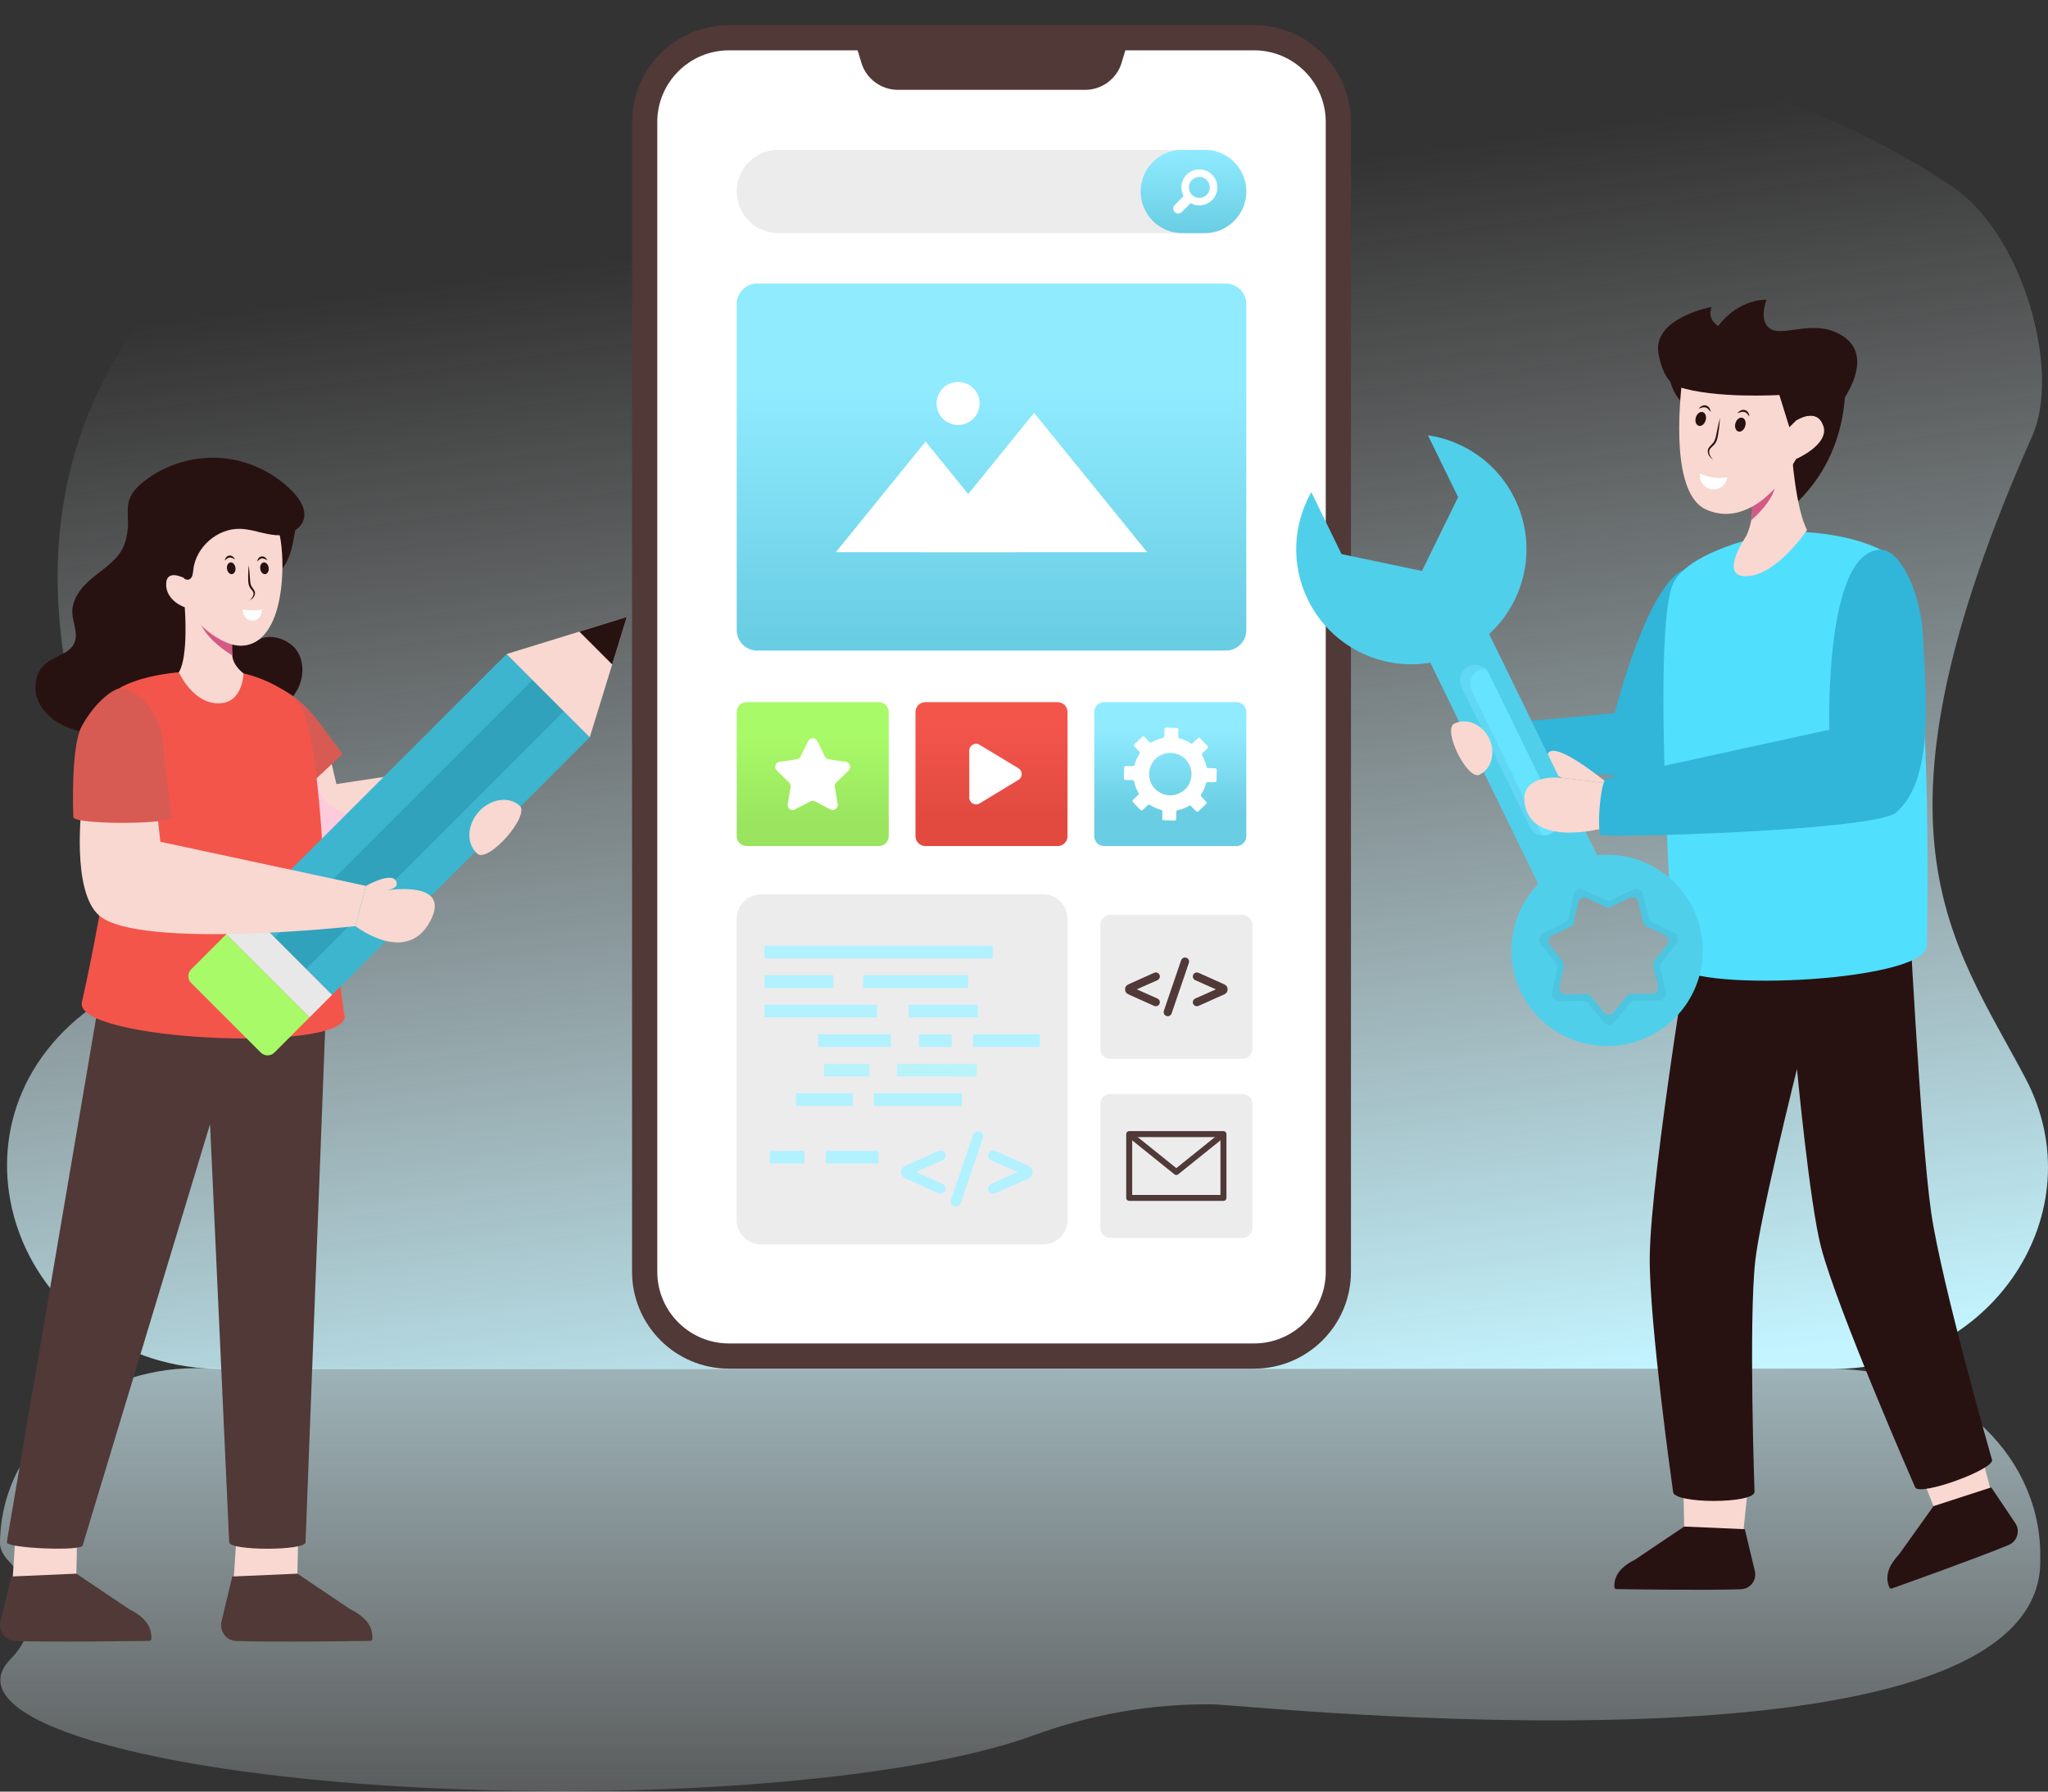
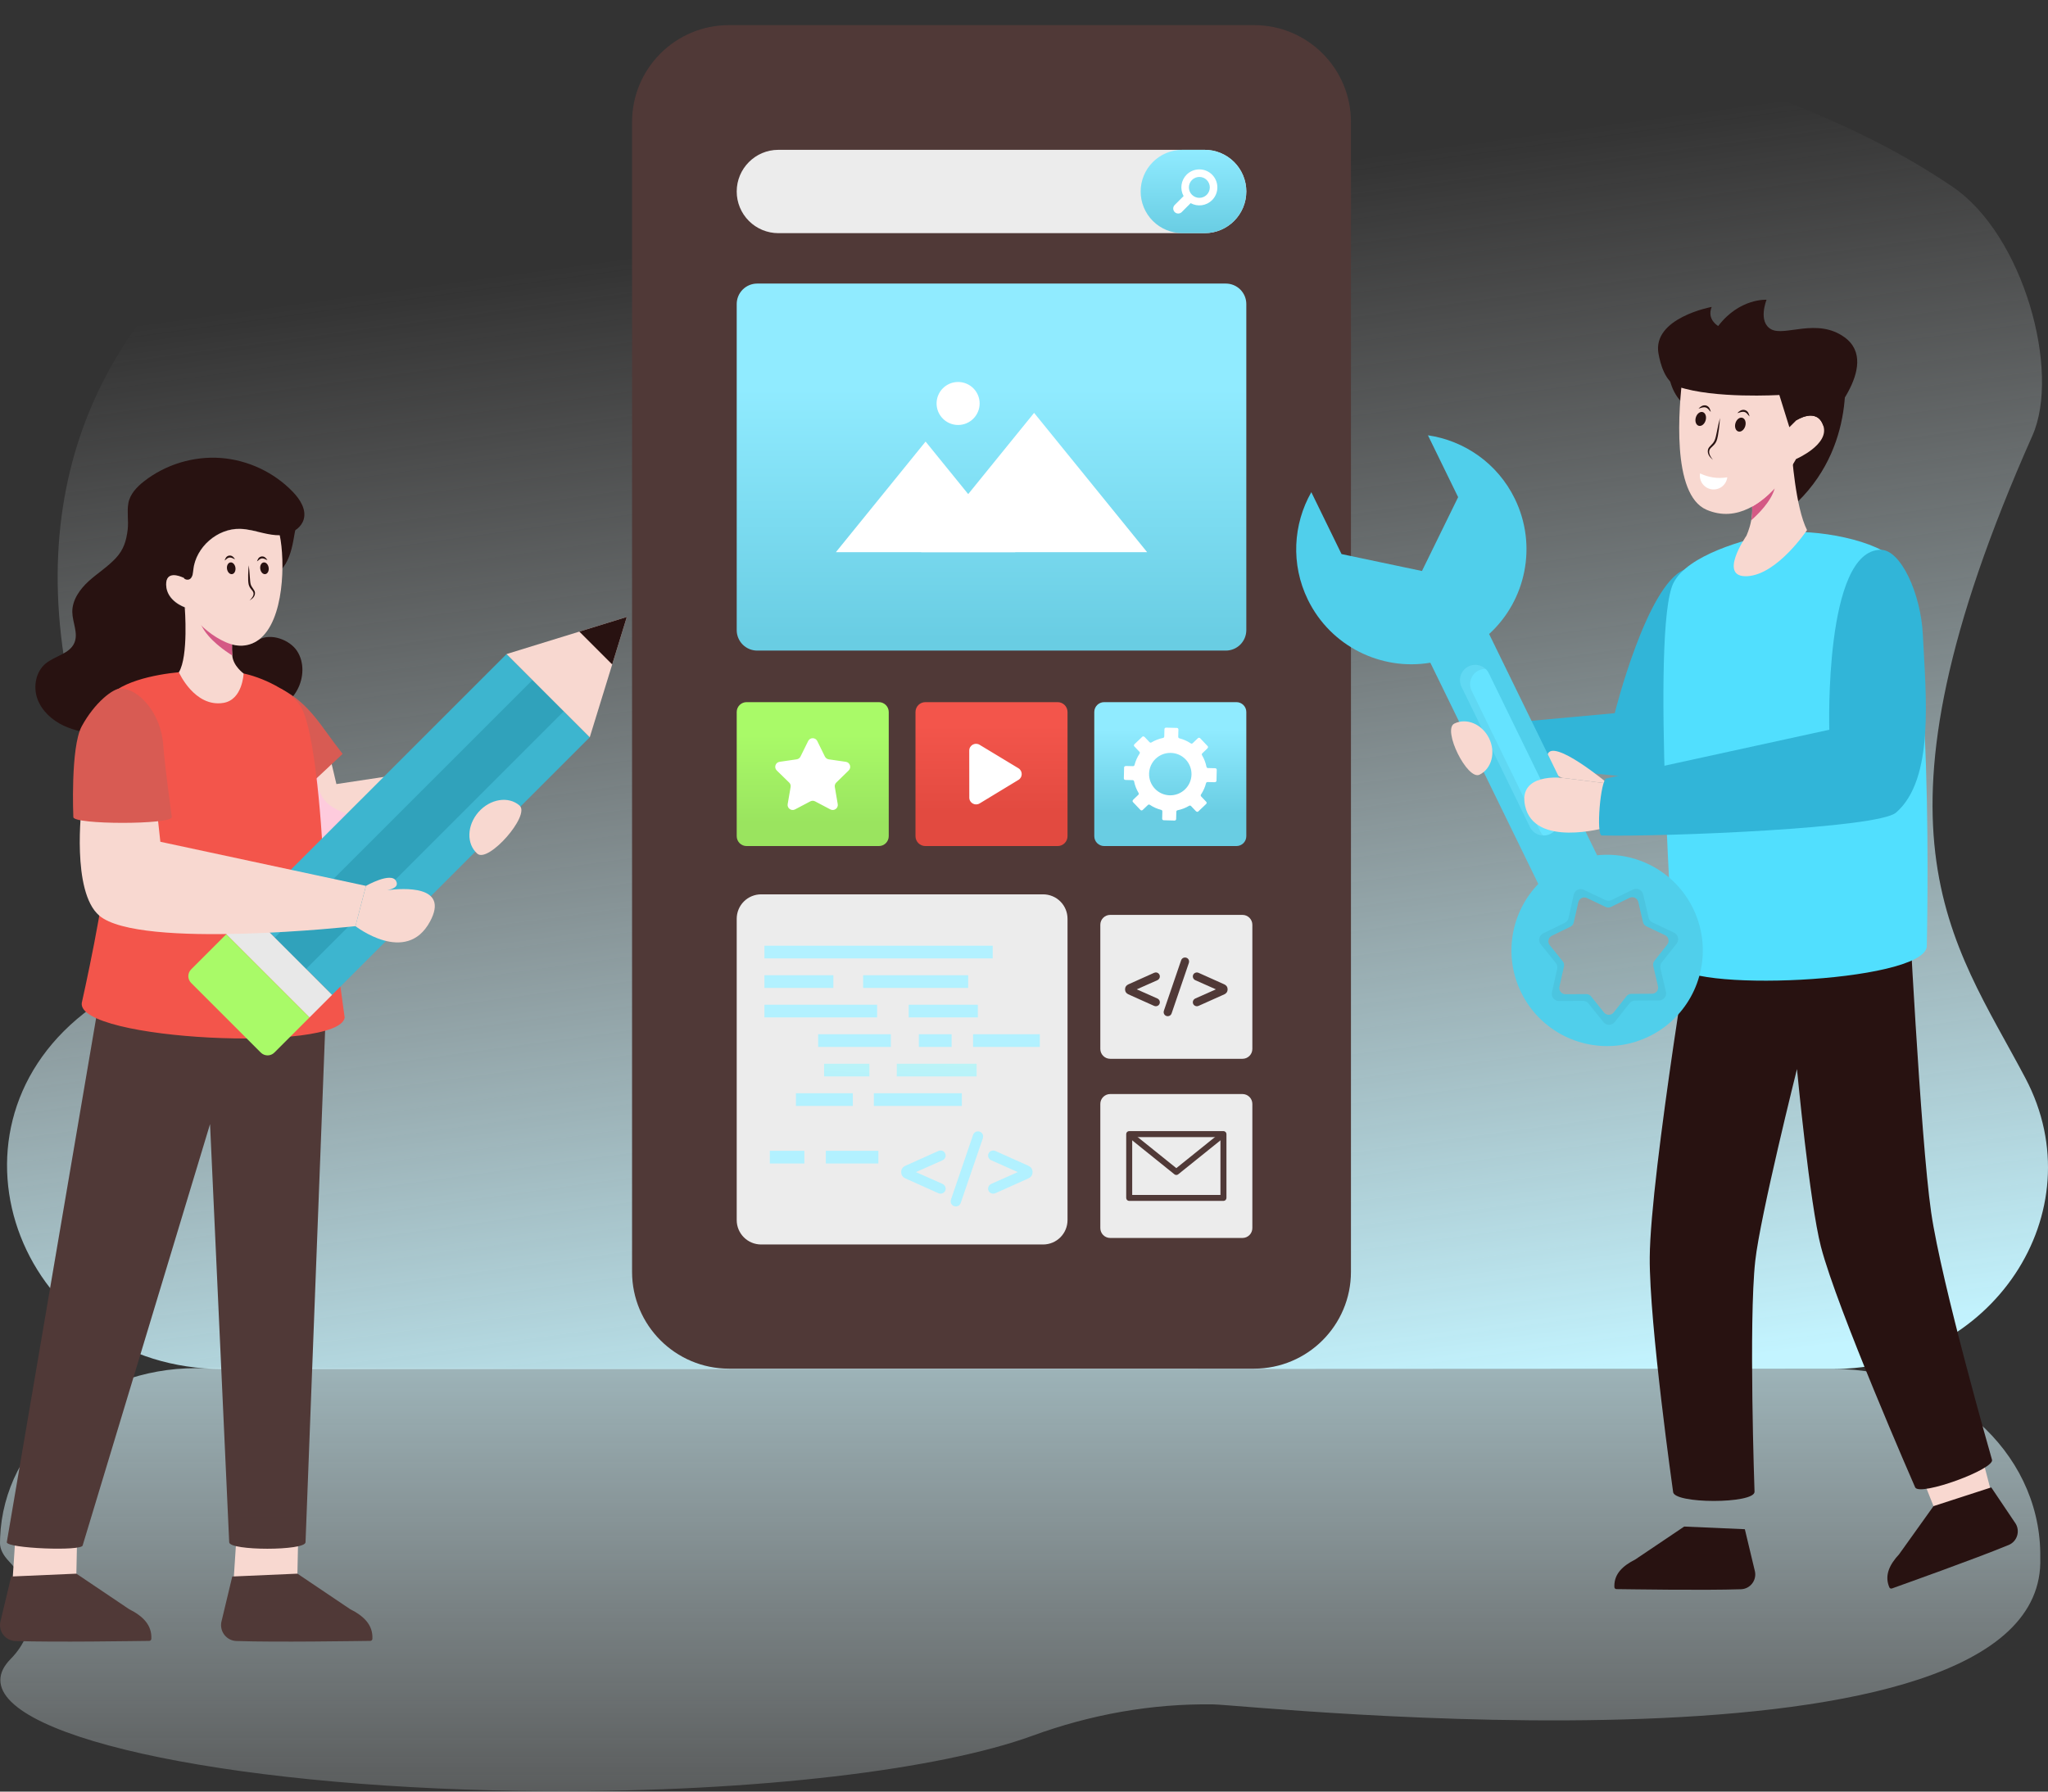
<svg xmlns="http://www.w3.org/2000/svg" width="512" height="448" viewBox="0 0 512 448" fill="none">
  <rect x="0" y="0" width="512" height="448" fill="#333333" stroke="none" />
  <path d="M458.084 342.333H55.734C5.587 342.333 -17.413 283.61 20.984 253.393C21.303 253.136 21.632 252.899 21.951 252.641C30.701 245.85 36.421 235.925 36.421 221.415C39.829 202.38 21.014 197.31 15.981 164.32C7.122 106.34 37.258 68.24 70.951 48.854C183.274 -15.794 396.447 -15.794 488.221 46.762C505.889 58.82 515.237 92.881 508.091 108.957C464.104 207.966 487.941 234.709 506.367 269.625C524.047 303.109 497.957 342.333 458.084 342.333Z" fill="url(#paint0_linear_802_725)" />
  <path d="M510.068 388.315V389.511C512 447.896 312.302 426.333 303.35 426.195C287.923 425.958 272.63 428.729 258.138 434.025C234.992 442.485 189.434 448.111 137.047 447.89C61.298 447.55 -0.02 435.104 0.09 420.086C0.1 418.302 0.967 416.568 2.621 414.884C9.746 407.688 9.178 397.713 2.232 390.408C0.767 388.863 -0.01 387.338 9.53242e-05 385.844C9.53242e-05 385.415 0.01 384.967 0.03 384.509C0.927 360.751 22.811 342.105 48.941 342.125L458.456 342.315C486.559 342.325 509.729 362.764 510.068 388.315Z" fill="url(#paint1_linear_802_725)" />
  <path d="M337.738 30.507V318.018C337.738 331.394 326.901 342.242 313.514 342.242H182.24C168.864 342.242 158.016 331.394 158.016 318.018V30.508C158.016 17.132 168.864 6.283 182.24 6.283H313.515C326.902 6.283 337.739 17.132 337.739 30.507H337.738Z" fill="#503937" />
-   <path d="M182.239 335.938C172.357 335.938 164.318 327.898 164.318 318.017V30.507C164.318 20.626 172.358 12.587 182.239 12.587H214.406L215.349 15.713C216.547 19.687 220.289 22.463 224.45 22.463H271.306C275.467 22.463 279.205 19.69 280.394 15.72L281.334 12.586H313.517C323.398 12.586 331.438 20.626 331.438 30.507V318.017C331.438 327.898 323.398 335.937 313.517 335.937H182.239V335.938Z" fill="white" />
-   <path d="M311.578 76.025V157.568C311.576 158.926 311.035 160.228 310.074 161.188C309.113 162.147 307.81 162.686 306.452 162.685H189.294C187.937 162.684 186.637 162.144 185.678 161.185C184.718 160.225 184.179 158.925 184.178 157.568V76.025C184.178 75.353 184.31 74.688 184.567 74.067C184.824 73.446 185.201 72.882 185.676 72.407C186.151 71.932 186.715 71.555 187.336 71.298C187.956 71.041 188.622 70.908 189.294 70.908H306.452C307.124 70.907 307.791 71.039 308.413 71.295C309.034 71.552 309.599 71.929 310.076 72.404C310.552 72.879 310.929 73.444 311.187 74.065C311.445 74.686 311.578 75.353 311.578 76.025Z" fill="url(#paint2_linear_802_725)" />
+   <path d="M311.578 76.025V157.568C311.576 158.926 311.035 160.228 310.074 161.188C309.113 162.147 307.81 162.686 306.452 162.685H189.294C187.937 162.684 186.637 162.144 185.678 161.185C184.718 160.225 184.179 158.925 184.178 157.568V76.025C184.178 75.353 184.31 74.688 184.567 74.067C184.824 73.446 185.201 72.882 185.676 72.407C186.151 71.932 186.715 71.555 187.336 71.298C187.956 71.041 188.622 70.908 189.294 70.908H306.452C307.124 70.907 307.791 71.039 308.413 71.295C309.034 71.552 309.599 71.929 310.076 72.404C310.552 72.879 310.929 73.444 311.187 74.065C311.445 74.686 311.578 75.353 311.578 76.025" fill="url(#paint2_linear_802_725)" />
  <path d="M253.832 138.075H208.971L231.395 110.418L240.777 121.982L253.832 138.075Z" fill="white" />
  <path d="M286.786 138.077H230.273L258.525 103.24L286.786 138.077ZM244.909 100.887C244.909 103.856 242.496 106.269 239.527 106.269C236.558 106.269 234.145 103.856 234.145 100.887C234.145 97.917 236.558 95.518 239.527 95.518C242.496 95.518 244.909 97.917 244.909 100.887Z" fill="white" />
  <path d="M311.578 47.884C311.578 53.602 306.94 58.303 301.159 58.303H194.596C193.227 58.303 191.872 58.034 190.608 57.51C189.344 56.987 188.195 56.219 187.228 55.252C186.26 54.284 185.493 53.135 184.969 51.871C184.446 50.606 184.177 49.251 184.178 47.883C184.178 42.166 188.816 37.465 194.596 37.465H301.16C302.528 37.464 303.883 37.733 305.148 38.257C306.412 38.78 307.561 39.547 308.529 40.515C309.497 41.483 310.264 42.631 310.788 43.896C311.311 45.16 311.58 46.515 311.58 47.884H311.578Z" fill="#ECECEC" />
  <path d="M311.577 47.884C311.577 53.602 306.939 58.303 301.158 58.303H295.583C294.215 58.303 292.859 58.034 291.595 57.511C290.331 56.987 289.182 56.22 288.214 55.252C287.247 54.284 286.479 53.135 285.956 51.871C285.432 50.606 285.163 49.251 285.164 47.883C285.164 42.166 289.803 37.465 295.584 37.465H301.158C302.527 37.464 303.882 37.733 305.146 38.257C306.411 38.78 307.56 39.547 308.527 40.515C309.495 41.483 310.262 42.631 310.786 43.896C311.309 45.16 311.579 46.515 311.578 47.884H311.577Z" fill="url(#paint3_linear_802_725)" />
  <path d="M303.024 50.042C303.867 49.197 304.341 48.051 304.341 46.857C304.341 45.663 303.867 44.518 303.024 43.672C302.179 42.829 301.033 42.355 299.839 42.355C298.645 42.355 297.499 42.829 296.654 43.672C295.965 44.364 295.519 45.26 295.382 46.226C295.246 47.193 295.427 48.178 295.898 49.032L293.653 51.277C293.427 51.513 293.301 51.828 293.305 52.155C293.308 52.482 293.439 52.795 293.671 53.026C293.902 53.257 294.214 53.388 294.541 53.392C294.868 53.395 295.183 53.27 295.419 53.043L297.664 50.798C298.519 51.269 299.504 51.45 300.47 51.314C301.437 51.178 302.333 50.731 303.024 50.042ZM297.989 48.706C297.499 48.216 297.224 47.551 297.224 46.857C297.224 46.164 297.499 45.499 297.989 45.008C298.48 44.518 299.145 44.243 299.839 44.243C300.532 44.243 301.197 44.518 301.688 45.008C302.178 45.499 302.453 46.164 302.453 46.857C302.453 47.551 302.178 48.216 301.688 48.706C301.197 49.196 300.532 49.471 299.839 49.471C299.145 49.471 298.48 49.196 297.989 48.706Z" fill="white" />
  <path d="M222.186 178.042V209.087C222.186 209.412 222.123 209.733 222 210.033C221.876 210.333 221.694 210.606 221.465 210.836C221.236 211.065 220.964 211.248 220.665 211.373C220.365 211.497 220.044 211.562 219.72 211.562H186.644C186.319 211.562 185.998 211.497 185.699 211.373C185.399 211.248 185.127 211.065 184.898 210.836C184.669 210.606 184.488 210.333 184.364 210.033C184.24 209.733 184.177 209.412 184.178 209.087V178.042C184.179 177.388 184.439 176.762 184.901 176.299C185.363 175.837 185.99 175.577 186.644 175.576H219.72C220.374 175.577 221 175.837 221.463 176.299C221.925 176.762 222.185 177.388 222.186 178.042Z" fill="url(#paint4_linear_802_725)" />
  <path d="M266.881 178.042V209.087C266.882 209.412 266.818 209.733 266.695 210.033C266.571 210.333 266.39 210.606 266.161 210.836C265.932 211.065 265.66 211.248 265.36 211.373C265.061 211.497 264.739 211.562 264.415 211.562H231.339C231.015 211.562 230.693 211.497 230.394 211.373C230.094 211.248 229.822 211.065 229.593 210.836C229.364 210.606 229.183 210.333 229.059 210.033C228.936 209.733 228.872 209.412 228.873 209.087V178.042C228.874 177.388 229.134 176.762 229.596 176.299C230.058 175.837 230.685 175.577 231.339 175.576H264.415C265.069 175.577 265.696 175.837 266.158 176.299C266.62 176.762 266.88 177.388 266.881 178.042Z" fill="url(#paint5_linear_802_725)" />
  <path d="M311.578 178.042V209.087C311.579 209.412 311.516 209.733 311.392 210.033C311.269 210.333 311.087 210.606 310.858 210.836C310.629 211.065 310.357 211.248 310.057 211.373C309.758 211.497 309.437 211.562 309.112 211.562H276.036C275.712 211.562 275.391 211.497 275.091 211.373C274.792 211.248 274.52 211.065 274.291 210.836C274.062 210.606 273.88 210.333 273.757 210.033C273.633 209.733 273.57 209.412 273.57 209.087V178.042C273.571 177.388 273.831 176.762 274.293 176.299C274.756 175.837 275.383 175.577 276.036 175.576H309.112C309.766 175.577 310.393 175.837 310.855 176.299C311.317 176.762 311.578 177.388 311.578 178.042Z" fill="url(#paint6_linear_802_725)" />
  <path d="M254.606 195.02L244.904 200.906C243.78 201.586 242.323 200.781 242.323 199.448L242.309 187.692C242.309 186.373 243.752 185.554 244.89 186.235L254.606 192.105C255.703 192.772 255.703 194.367 254.606 195.02ZM303.811 192.1L301.979 192.054C301.893 192.052 301.811 192.02 301.745 191.964C301.68 191.908 301.635 191.831 301.619 191.746C301.416 190.723 301.039 189.743 300.505 188.846C300.46 188.773 300.442 188.686 300.453 188.601C300.464 188.515 300.503 188.436 300.565 188.376L301.785 187.216C302.052 186.962 302.055 186.721 301.909 186.567L300.034 184.594C299.964 184.52 299.867 184.478 299.765 184.475C299.662 184.473 299.564 184.511 299.489 184.581L298.159 185.845C298.097 185.904 298.016 185.94 297.93 185.946C297.844 185.953 297.758 185.93 297.687 185.881C296.819 185.304 295.858 184.878 294.847 184.622C294.763 184.602 294.689 184.554 294.636 184.486C294.583 184.417 294.555 184.333 294.557 184.246L294.604 182.416C294.606 182.366 294.597 182.315 294.579 182.268C294.561 182.22 294.534 182.177 294.499 182.14C294.464 182.103 294.422 182.074 294.376 182.053C294.329 182.033 294.279 182.021 294.228 182.02L291.505 181.951C291.455 181.95 291.404 181.959 291.357 181.977C291.31 181.995 291.267 182.022 291.23 182.057C291.193 182.092 291.164 182.134 291.143 182.18C291.123 182.227 291.112 182.277 291.11 182.327L291.063 184.169C291.061 184.255 291.029 184.338 290.973 184.404C290.917 184.469 290.84 184.514 290.755 184.529C289.734 184.733 288.755 185.111 287.861 185.646C287.788 185.692 287.701 185.711 287.615 185.7C287.529 185.69 287.449 185.65 287.389 185.587L286.221 184.358C285.966 184.089 285.725 184.087 285.571 184.234L283.604 186.104C283.531 186.175 283.487 186.271 283.485 186.373C283.482 186.475 283.52 186.574 283.59 186.648L284.859 187.983C284.982 188.113 284.994 188.307 284.895 188.456C284.318 189.323 283.891 190.282 283.632 191.291C283.613 191.375 283.565 191.45 283.497 191.502C283.429 191.555 283.345 191.583 283.258 191.581L281.571 191.541C281.201 191.532 281.03 191.701 281.025 191.913L280.96 194.633C280.959 194.684 280.968 194.734 280.986 194.781C281.004 194.829 281.031 194.872 281.066 194.909C281.101 194.945 281.143 194.975 281.189 194.995C281.235 195.016 281.285 195.027 281.335 195.028L283.163 195.078C283.25 195.081 283.332 195.113 283.398 195.169C283.463 195.225 283.508 195.302 283.523 195.386C283.727 196.408 284.104 197.387 284.639 198.281C284.685 198.355 284.704 198.441 284.694 198.527C284.683 198.613 284.644 198.692 284.581 198.752L283.361 199.911C283.094 200.166 283.091 200.406 283.238 200.561L285.112 202.533C285.259 202.687 285.502 202.693 285.657 202.547L286.986 201.284C287.05 201.225 287.131 201.189 287.217 201.183C287.304 201.177 287.389 201.2 287.46 201.249C288.327 201.831 289.288 202.259 290.3 202.515C290.384 202.536 290.459 202.584 290.511 202.652C290.564 202.721 290.591 202.805 290.589 202.891L290.543 204.713C290.541 204.815 290.579 204.914 290.649 204.988C290.719 205.062 290.816 205.105 290.917 205.108L293.64 205.186C293.691 205.188 293.742 205.179 293.789 205.161C293.836 205.143 293.88 205.116 293.917 205.081C293.953 205.046 293.983 205.004 294.004 204.957C294.024 204.911 294.035 204.861 294.036 204.81L294.083 202.97C294.086 202.884 294.117 202.801 294.173 202.735C294.229 202.669 294.306 202.624 294.391 202.608C295.413 202.404 296.392 202.027 297.285 201.492C297.359 201.447 297.446 201.428 297.532 201.439C297.618 201.45 297.698 201.49 297.757 201.552L298.925 202.78C299.18 203.049 299.421 203.051 299.575 202.905L301.542 201.035C301.579 201 301.609 200.959 301.629 200.912C301.65 200.866 301.661 200.816 301.663 200.766C301.664 200.715 301.655 200.665 301.637 200.617C301.619 200.57 301.591 200.527 301.556 200.49L300.282 199.15C300.223 199.088 300.187 199.006 300.181 198.92C300.174 198.834 300.197 198.749 300.245 198.677C300.824 197.811 301.252 196.852 301.509 195.842C301.53 195.759 301.578 195.684 301.646 195.632C301.714 195.579 301.798 195.551 301.884 195.553L303.574 195.596C303.944 195.606 304.116 195.436 304.121 195.224L304.186 192.494C304.189 192.392 304.151 192.294 304.08 192.22C304.01 192.146 303.913 192.103 303.811 192.1ZM296.222 197.415C295.203 198.384 293.841 198.908 292.436 198.873C291.03 198.837 289.696 198.244 288.727 197.225C287.759 196.206 287.235 194.844 287.27 193.438C287.306 192.033 287.898 190.699 288.917 189.73C291.038 187.713 294.402 187.786 296.419 189.907C297.388 190.929 297.912 192.294 297.875 193.702C297.838 195.11 297.244 196.445 296.222 197.415ZM209.075 195.68C208.926 195.82 208.813 195.996 208.749 196.191C208.684 196.386 208.67 196.593 208.706 196.795L209.432 201.065C209.611 202.095 208.528 202.885 207.592 202.401L203.764 200.381C203.396 200.192 202.954 200.192 202.586 200.381L198.758 202.401C197.833 202.884 196.739 202.096 196.918 201.065L197.654 196.795C197.728 196.385 197.591 195.965 197.286 195.681L194.194 192.663C193.437 191.926 193.858 190.643 194.899 190.496L199.169 189.876C199.373 189.847 199.567 189.768 199.733 189.647C199.9 189.526 200.034 189.367 200.125 189.182L202.039 185.302C202.502 184.355 203.848 184.355 204.321 185.302L206.225 189.182C206.414 189.55 206.772 189.812 207.182 189.876L211.462 190.496C212.502 190.644 212.923 191.926 212.166 192.663L209.075 195.681V195.68Z" fill="white" />
  <path d="M260.78 311.192H190.278C188.66 311.191 187.108 310.549 185.964 309.404C184.82 308.26 184.178 306.709 184.178 305.091V229.739C184.178 228.938 184.335 228.144 184.642 227.404C184.948 226.664 185.398 225.991 185.964 225.424C186.53 224.858 187.203 224.408 187.943 224.102C188.683 223.795 189.477 223.637 190.278 223.637H260.781C261.582 223.637 262.375 223.795 263.115 224.102C263.856 224.408 264.528 224.858 265.094 225.424C265.661 225.991 266.11 226.664 266.417 227.404C266.723 228.144 266.881 228.938 266.881 229.739V305.091C266.881 306.709 266.238 308.26 265.094 309.404C263.95 310.549 262.399 311.191 260.781 311.192H260.78Z" fill="#ECECEC" />
  <path d="M191.107 236.484H248.181V239.654H191.107V236.484Z" fill="url(#paint7_linear_802_725)" />
  <path d="M191.107 243.863H208.338V247.033H191.107V243.863Z" fill="url(#paint8_linear_802_725)" />
  <path d="M198.984 273.377H213.21V276.547H198.984V273.377Z" fill="url(#paint9_linear_802_725)" />
  <path d="M218.463 273.377H240.46V276.547H218.463V273.377Z" fill="url(#paint10_linear_802_725)" />
  <path d="M215.781 243.863H242.044V247.033H215.781V243.863Z" fill="url(#paint11_linear_802_725)" />
  <path d="M191.107 251.242H219.282V254.412H191.107V251.242Z" fill="url(#paint12_linear_802_725)" />
  <path d="M227.178 251.242H244.458V254.412H227.178V251.242Z" fill="url(#paint13_linear_802_725)" />
  <path d="M204.535 258.619H222.709V261.79H204.535V258.619Z" fill="url(#paint14_linear_802_725)" />
  <path d="M229.711 258.619H237.904V261.79H229.711V258.619Z" fill="url(#paint15_linear_802_725)" />
  <path d="M243.268 258.619H259.952V261.79H243.268V258.619Z" fill="url(#paint16_linear_802_725)" />
  <path d="M192.453 287.77H201.093V290.941H192.453V287.77Z" fill="url(#paint17_linear_802_725)" />
  <path d="M206.457 287.77H219.595V290.941H206.457V287.77Z" fill="url(#paint18_linear_802_725)" />
  <path d="M206.025 265.996H217.346V269.167H206.025V265.996Z" fill="url(#paint19_linear_802_725)" />
  <path d="M224.199 265.996H244.16V269.167H224.199V265.996Z" fill="url(#paint20_linear_802_725)" />
  <path d="M236.415 288.963C236.415 288.146 235.635 287.411 234.631 287.793L226.307 291.527C225.711 291.809 225.307 292.333 225.307 293.007V293.173C225.307 293.85 225.712 294.373 226.315 294.656L234.631 298.386L234.656 298.396C235.527 298.726 236.415 298.13 236.415 297.216C236.415 296.688 236.061 296.22 235.592 296.026L228.988 293.09L235.582 290.158C236.066 289.958 236.415 289.49 236.415 288.963Z" fill="url(#paint21_linear_802_725)" />
  <path d="M243.274 283.779L237.75 299.936C237.434 300.891 238.103 301.677 238.957 301.677C239.571 301.677 240.017 301.297 240.183 300.798L245.708 284.641C245.886 284.104 245.761 283.629 245.431 283.283C244.816 282.644 243.599 282.803 243.274 283.779Z" fill="url(#paint22_linear_802_725)" />
  <path d="M257.123 291.522L248.8 287.789C248.357 287.599 247.757 287.692 247.391 288.059C246.751 288.698 246.975 289.792 247.845 290.153L254.45 293.089L247.854 296.02C246.961 296.395 246.758 297.488 247.391 298.12C247.79 298.518 248.381 298.569 248.807 298.386L257.13 294.652C257.727 294.372 258.131 293.845 258.131 293.172V293.005C258.131 292.331 257.73 291.81 257.123 291.522Z" fill="url(#paint23_linear_802_725)" />
  <path d="M313.088 231.241V262.285C313.089 262.61 313.026 262.931 312.902 263.232C312.779 263.532 312.597 263.804 312.368 264.034C312.139 264.264 311.867 264.447 311.567 264.572C311.268 264.696 310.947 264.761 310.622 264.761H277.546C277.222 264.761 276.9 264.696 276.601 264.572C276.301 264.447 276.029 264.264 275.8 264.034C275.571 263.804 275.39 263.532 275.266 263.232C275.142 262.931 275.079 262.61 275.08 262.285V231.241C275.081 230.588 275.341 229.961 275.803 229.499C276.266 229.036 276.892 228.776 277.546 228.775H310.622C311.276 228.776 311.903 229.036 312.365 229.499C312.827 229.961 313.087 230.588 313.088 231.241Z" fill="#ECECEC" />
  <path d="M313.088 276.041V307.086C313.089 307.411 313.025 307.732 312.902 308.032C312.778 308.332 312.597 308.605 312.368 308.835C312.139 309.064 311.867 309.247 311.567 309.372C311.268 309.496 310.947 309.561 310.622 309.561H277.546C277.222 309.561 276.9 309.496 276.601 309.372C276.301 309.247 276.029 309.064 275.8 308.835C275.571 308.605 275.39 308.332 275.266 308.032C275.143 307.732 275.079 307.411 275.08 307.086V276.04C275.081 275.386 275.341 274.76 275.803 274.297C276.266 273.835 276.892 273.575 277.546 273.574H310.622C311.276 273.575 311.903 273.835 312.365 274.297C312.827 274.76 313.087 275.387 313.088 276.041Z" fill="#ECECEC" />
  <path d="M289.672 243.46C289.394 243.182 289.026 243.07 288.552 243.248L282.06 246.161C281.584 246.386 281.27 246.8 281.27 247.328V247.458C281.27 247.993 281.592 248.406 282.066 248.628L288.551 251.538L288.573 251.547C288.958 251.69 289.38 251.618 289.672 251.327C290.174 250.824 290.01 249.963 289.312 249.667L284.194 247.393L289.305 245.122C290.015 244.824 290.172 243.96 289.672 243.46ZM295.283 240.126L290.975 252.726C290.834 253.151 290.935 253.528 291.194 253.799C291.694 254.321 292.646 254.173 292.902 253.409L297.21 240.809C297.353 240.38 297.248 240.004 296.991 239.735C296.506 239.23 295.543 239.353 295.283 240.126ZM306.103 246.158L299.611 243.245C299.424 243.171 299.22 243.151 299.023 243.189C298.826 243.227 298.643 243.321 298.498 243.459C297.99 243.966 298.168 244.832 298.856 245.119L303.976 247.393L298.863 249.665C298.148 249.968 298.002 250.832 298.498 251.327C298.643 251.468 298.827 251.563 299.026 251.601C299.225 251.638 299.431 251.616 299.618 251.537L306.11 248.626C306.582 248.402 306.899 247.986 306.899 247.458V247.328C306.899 246.796 306.581 246.384 306.103 246.158ZM305.862 300.297H282.3C282.101 300.297 281.91 300.218 281.769 300.077C281.629 299.936 281.55 299.746 281.55 299.547V283.59C281.55 283.391 281.629 283.2 281.769 283.059C281.91 282.919 282.101 282.84 282.3 282.84H305.862C306.06 282.84 306.251 282.919 306.392 283.059C306.533 283.2 306.612 283.391 306.612 283.59V299.548C306.612 299.747 306.533 299.937 306.392 300.078C306.251 300.219 306.06 300.298 305.862 300.298V300.297ZM283.05 298.797H305.112V284.34H283.05V298.798V298.797Z" fill="#503937" />
  <path d="M294.08 293.813C293.909 293.813 293.743 293.755 293.61 293.648L281.83 284.173L282.769 283.004L294.08 292.101L305.392 283.004L306.332 284.174L294.55 293.648C294.417 293.755 294.251 293.813 294.08 293.813Z" fill="#503937" />
-   <path d="M420.793 369.314L421.072 382.86C421.077 382.893 421.094 382.924 421.12 382.945C421.145 382.967 421.178 382.979 421.211 382.978L435.859 382.818L436.576 375.862L437.206 369.785L420.793 369.315V369.314Z" fill="#F8D8D0" />
  <path d="M403.588 396.578C403.588 396.674 403.598 396.781 403.598 396.888C403.606 397.017 403.662 397.138 403.755 397.227C403.849 397.317 403.973 397.368 404.102 397.37C407.494 397.402 425.887 397.712 435.238 397.402C437.518 397.327 439.176 395.23 438.748 392.994L436.212 382.39L421.093 381.727C421.061 381.727 421.04 381.727 421.018 381.748L408.778 389.987C405.718 391.528 403.588 393.507 403.588 396.578Z" fill="#281211" />
  <path d="M478.795 365.084L483.798 377.675C483.814 377.705 483.841 377.727 483.872 377.738C483.904 377.75 483.939 377.749 483.97 377.737L497.635 372.458L495.871 365.693L494.335 359.779L478.795 365.084Z" fill="#F8D8D0" />
  <path d="M472.222 396.646C472.255 396.736 472.302 396.832 472.34 396.933C472.393 397.051 472.488 397.145 472.606 397.196C472.725 397.247 472.858 397.251 472.98 397.208C476.168 396.05 493.506 389.902 502.158 386.338C504.266 385.47 505.086 382.925 503.902 380.98L497.815 371.935L483.42 376.606C483.39 376.617 483.37 376.625 483.357 376.652L474.775 388.655C472.448 391.17 471.147 393.769 472.222 396.645V396.646ZM477.033 223.195C477.033 223.195 480.095 284.525 482.786 303.125C485.381 321.065 497.978 364.936 497.978 364.936C499.1 367.26 479.916 374.259 478.794 371.935C478.794 371.935 459.284 327.382 455.23 311.737C452.42 300.89 449.245 267.32 449.245 267.32C449.245 267.32 440.058 304.034 438.815 315.277C437.134 330.489 438.633 373.024 438.633 373.024C438.633 376.086 418.271 376.086 418.271 373.024C418.271 373.024 412.323 331.142 412.435 314.447C412.577 293.467 424.251 223.753 424.251 223.753L477.033 223.195Z" fill="#281211" />
  <path d="M420.997 142.489C411.629 146.446 403.679 178.335 403.679 178.335L373.094 181.133L373.447 190.88L421.204 195.712L436.008 164.576L433.433 145.616C433.433 145.616 423.95 141.242 420.997 142.489Z" fill="#31B5D8" />
  <path d="M418.524 240.778C420.202 248.35 480.216 245.747 481.69 236.816C481.69 236.816 483.93 148.596 473.405 139.541C467.345 134.328 451.241 131.965 443.533 133.43C436.258 134.822 421.79 138.82 418.344 145.82C412.641 157.394 418.524 240.778 418.524 240.778Z" fill="#51DFFE" />
  <path d="M441.807 94.029C441.807 94.029 439.513 106.786 426.795 103.942C414.081 101.108 417.326 86.758 417.326 86.758L433.336 86.074L441.807 94.03V94.029Z" fill="#281211" />
  <path d="M460.795 89.42C460.795 89.42 465.12 110.186 449.317 125.575C434.661 139.847 434.99 105.505 433.857 106.067L445.196 91.015L460.795 89.42Z" fill="#281211" />
  <path d="M451.755 132.549C451.755 132.549 444.367 143.66 436.849 144.079C429.331 144.497 436.568 134.03 436.568 134.03C436.568 134.03 437.388 132.379 437.807 130.097C438.003 129.079 438.116 127.927 438.033 126.745C438.037 126.719 438.029 126.698 438.022 126.675C437.969 125.793 437.788 124.922 437.485 124.091C439.715 123.021 441.658 121.367 443.25 119.663C446.21 116.501 447.95 113.201 447.95 113.201C447.95 113.201 448.831 126.776 451.755 132.549Z" fill="#F8D8D0" />
  <path d="M443.679 122.111C442.768 125.449 439.394 128.703 437.807 130.097C438.003 129.079 438.116 127.927 438.033 126.745C438.037 126.719 438.029 126.698 438.022 126.675C440.184 125.48 442.087 123.816 443.679 122.111Z" fill="#D45985" />
  <path d="M455.823 106.435C457.435 111.153 449.006 114.791 449.006 114.791C449.006 114.791 444.333 123.664 437.15 127.133C434.05 128.63 430.49 129.13 426.63 127.467C417.824 123.678 419.662 101.935 420.713 93.561C420.97 91.528 421.184 90.279 421.184 90.279L452.678 88.434L449.085 105.104C449.085 105.104 454.212 101.717 455.823 106.434V106.435Z" fill="#F8D8D0" />
  <path d="M436.316 106.541C436.591 105.595 436.263 104.668 435.585 104.47C434.906 104.273 434.133 104.88 433.857 105.826C433.582 106.772 433.91 107.699 434.588 107.896C435.267 108.094 436.041 107.487 436.316 106.541Z" fill="#281211" />
  <path d="M426.409 105.115C426.685 104.169 426.357 103.242 425.678 103.045C425 102.847 424.226 103.454 423.951 104.4C423.676 105.346 424.003 106.273 424.682 106.471C425.361 106.668 426.134 106.061 426.409 105.115Z" fill="#281211" />
  <path d="M424.641 102.185C424.857 101.926 425.109 101.707 425.421 101.545C426.131 101.16 426.954 101.359 427.368 102.053C427.518 102.364 427.63 102.685 427.698 103.011C427.445 102.778 427.258 102.525 427.067 102.291C426.613 101.87 426.271 101.748 425.557 101.902C425.266 101.97 424.968 102.099 424.641 102.185ZM434.331 103.316C434.547 103.057 434.799 102.839 435.111 102.676C435.821 102.292 436.644 102.49 437.058 103.184C437.208 103.495 437.32 103.816 437.388 104.142C436.718 103.528 436.566 102.749 435.248 103.034C434.956 103.101 434.658 103.23 434.331 103.316ZM429.991 104.538C429.926 105.721 429.625 109.083 429.123 110.288C428.607 111.498 427.662 111.777 427.366 112.532C427.064 113.364 427.664 114.272 428.244 115.005C427.878 114.691 427.528 114.35 427.258 113.924C427.006 113.492 426.858 112.954 427 112.415C427.247 111.503 428.18 111.243 428.665 110.09C429.121 109.048 429.284 107.11 429.991 104.538Z" fill="#281211" />
  <path d="M431.81 119.357C431.806 119.387 431.81 119.416 431.806 119.445C431.742 119.892 431.59 120.321 431.359 120.709C431.129 121.098 430.824 121.436 430.463 121.707C430.101 121.977 429.69 122.174 429.253 122.285C428.815 122.397 428.36 122.421 427.913 122.356C427.467 122.292 427.037 122.14 426.649 121.91C426.261 121.679 425.922 121.375 425.652 121.013C425.381 120.652 425.185 120.241 425.073 119.803C424.962 119.366 424.938 118.911 425.002 118.464C425.007 118.434 425.019 118.409 425.024 118.379C427.194 119.407 429.454 119.745 431.809 119.357H431.81Z" fill="white" />
  <path d="M455.822 106.434C454.211 101.716 449.084 105.102 449.084 105.102L447.344 106.829L444.834 98.768C444.834 98.768 428.574 99.752 419.522 96.688C416.252 95.593 415.057 90.832 414.627 88.446C413.006 79.478 427.921 76.746 427.921 76.746C426.642 79.918 429.551 81.52 429.551 81.52C434.923 74.503 441.639 74.955 441.639 74.955C441.639 74.955 439.399 80.443 442.781 82.335C446.173 84.221 454.285 79.363 461.139 84.341C470.622 91.228 455.822 106.434 455.822 106.434Z" fill="#281211" />
  <path d="M401.974 195.934L390.63 194.514C390.63 194.514 385.616 193.046 386.875 188.714C388.123 184.383 401.974 195.934 401.974 195.934Z" fill="#F8D8D0" />
  <path d="M423.277 227.176C418.72 217.826 408.877 212.788 399.095 213.89C399.158 213.877 399.221 213.874 399.275 213.86L372.282 158.543C381.448 150.167 384.428 136.447 378.699 124.703C374.374 115.836 366.064 110.175 356.986 108.848L364.533 124.317L355.492 142.782L335.385 138.55L327.829 123.07C323.293 131.048 322.639 141.076 326.963 149.952C332.693 161.686 345.347 167.776 357.582 165.716L384.574 221.034C377.781 228.08 375.754 238.864 380.286 248.158C385.044 257.903 395.556 262.97 405.733 261.253C407.999 260.874 410.198 260.169 412.263 259.161C414.336 258.154 416.252 256.85 417.95 255.291C425.56 248.333 428.034 236.931 423.277 227.176ZM416.818 236.186L413.599 240.258C413.458 240.44 413.36 240.651 413.311 240.876C413.263 241.101 413.265 241.334 413.319 241.558L414.492 246.613C414.545 246.837 414.547 247.071 414.497 247.296C414.447 247.521 414.347 247.732 414.203 247.913C414.06 248.094 413.878 248.24 413.67 248.341C413.462 248.441 413.234 248.493 413.004 248.493L407.819 248.523C407.588 248.522 407.361 248.574 407.153 248.674C406.946 248.775 406.764 248.921 406.622 249.103L403.412 253.176C402.802 253.951 401.633 253.956 401.012 253.188L397.762 249.147C397.617 248.967 397.434 248.822 397.225 248.724C397.017 248.626 396.788 248.576 396.558 248.579L391.372 248.609C391.141 248.609 390.914 248.558 390.705 248.459C390.497 248.36 390.314 248.215 390.169 248.036C390.024 247.857 389.921 247.648 389.867 247.424C389.813 247.199 389.811 246.966 389.859 246.741L390.994 241.674C391.043 241.448 391.041 241.213 390.987 240.988C390.933 240.763 390.83 240.553 390.684 240.374L387.434 236.344C387.289 236.164 387.187 235.954 387.135 235.729C387.082 235.504 387.081 235.27 387.131 235.045C387.181 234.82 387.28 234.608 387.423 234.427C387.565 234.245 387.747 234.098 387.954 233.996L392.622 231.722C393.04 231.513 393.345 231.126 393.441 230.672L394.575 225.616C394.625 225.391 394.725 225.18 394.867 224.999C395.01 224.818 395.191 224.672 395.398 224.571C395.605 224.469 395.832 224.416 396.062 224.414C396.292 224.412 396.52 224.462 396.729 224.56L401.406 226.786C401.827 226.982 402.323 226.99 402.741 226.781L407.4 224.506C407.608 224.405 407.836 224.353 408.067 224.353C408.298 224.352 408.526 224.403 408.734 224.503C408.943 224.602 409.126 224.747 409.271 224.927C409.416 225.107 409.519 225.317 409.572 225.542L410.746 230.586C410.856 231.044 411.163 231.422 411.583 231.627L416.27 233.855C416.478 233.953 416.662 234.096 416.807 234.275C416.952 234.454 417.054 234.664 417.107 234.888C417.16 235.112 417.161 235.345 417.111 235.57C417.061 235.795 416.961 236.005 416.818 236.186Z" fill="#50CFEB" />
  <path opacity="0.05" d="M419.169 235.942L415.449 240.652C415.119 241.074 414.993 241.627 415.116 242.155L416.484 247.997C416.544 248.257 416.545 248.527 416.486 248.787C416.428 249.047 416.312 249.29 416.146 249.5C415.981 249.709 415.771 249.878 415.532 249.996C415.292 250.113 415.03 250.175 414.763 250.177L408.759 250.207C408.493 250.208 408.23 250.269 407.991 250.386C407.752 250.502 407.542 250.672 407.377 250.881L403.659 255.595C403.493 255.804 403.283 255.973 403.043 256.089C402.803 256.206 402.54 256.267 402.274 256.268C402.007 256.27 401.743 256.211 401.502 256.097C401.262 255.983 401.049 255.816 400.881 255.609L397.119 250.935C396.952 250.728 396.74 250.561 396.499 250.446C396.259 250.331 395.996 250.272 395.729 250.272L389.727 250.306C389.461 250.307 389.197 250.247 388.956 250.133C388.716 250.018 388.504 249.85 388.336 249.643C388.169 249.435 388.05 249.193 387.989 248.933C387.927 248.674 387.925 248.404 387.982 248.143L389.289 242.286C389.408 241.756 389.279 241.205 388.939 240.783L385.175 236.117C385.008 235.909 384.889 235.666 384.828 235.405C384.767 235.145 384.766 234.875 384.824 234.614C384.882 234.353 384.998 234.108 385.163 233.898C385.329 233.688 385.539 233.518 385.779 233.401L391.171 230.771C391.411 230.653 391.621 230.484 391.786 230.275C391.951 230.066 392.068 229.823 392.127 229.563L393.43 223.708C393.489 223.448 393.605 223.204 393.771 222.995C393.936 222.786 394.147 222.616 394.386 222.499C394.626 222.383 394.889 222.321 395.156 222.319C395.422 222.318 395.686 222.376 395.927 222.49L401.343 225.067C401.585 225.18 401.848 225.237 402.115 225.236C402.381 225.234 402.644 225.172 402.883 225.056L408.275 222.426C408.516 222.309 408.779 222.247 409.047 222.246C409.314 222.245 409.578 222.304 409.819 222.419C410.061 222.533 410.273 222.701 410.441 222.909C410.609 223.117 410.727 223.361 410.788 223.621L412.148 229.46C412.271 229.988 412.627 230.427 413.118 230.66L418.538 233.235C418.779 233.35 418.99 233.518 419.157 233.727C419.324 233.935 419.442 234.178 419.502 234.437C419.563 234.697 419.564 234.967 419.506 235.228C419.449 235.488 419.333 235.732 419.168 235.942H419.169Z" fill="black" />
  <path d="M372.194 168.331L389.325 203.444C389.787 204.391 389.822 205.429 389.5 206.352C389.34 206.826 389.087 207.263 388.756 207.638C388.426 208.013 388.023 208.318 387.573 208.536C386.666 208.979 385.619 209.043 384.664 208.715C383.709 208.386 382.924 207.691 382.481 206.783L365.351 171.671C364.922 170.766 364.867 169.727 365.199 168.781C365.53 167.835 366.221 167.058 367.122 166.618C368.023 166.179 369.061 166.112 370.011 166.433C370.961 166.753 371.746 167.436 372.195 168.331H372.194Z" fill="#65E3FF" />
  <path opacity="0.05" d="M371.418 167.27C370.811 167.255 370.21 167.386 369.665 167.652C367.849 168.538 366.958 170.776 367.919 172.746L385.045 207.851C385.248 208.265 385.511 208.619 385.827 208.917C385.126 208.902 384.444 208.695 383.854 208.318C383.264 207.941 382.789 207.408 382.482 206.779L365.355 171.674C364.914 170.766 364.85 169.721 365.177 168.767C365.505 167.812 366.197 167.026 367.102 166.581C367.805 166.238 368.596 166.12 369.368 166.243C370.141 166.366 370.856 166.724 371.418 167.269V167.27Z" fill="black" />
  <path d="M401.972 195.933L401.278 206.988C401.278 206.988 383.547 212.048 381.271 201.501C379.469 193.149 390.628 194.512 390.628 194.512L401.972 195.933Z" fill="#F8D8D0" />
  <path d="M470.245 137.485C456.005 137.385 457.325 182.477 457.325 182.477L401.643 194.633C400.117 194.765 398.949 209.049 400.474 208.917C416.764 209.273 469.486 207.104 473.994 203.207C483.741 194.784 481.427 173.627 480.716 158.766C480.22 148.41 475.198 137.521 470.245 137.485Z" fill="#31B5D8" />
  <path d="M372.257 184.591C373.997 188.116 372.936 192.209 369.888 193.715C366.839 195.22 360.529 182.443 363.578 180.937C366.627 179.431 370.516 181.067 372.257 184.591ZM74.186 394.851L58.438 394.683L59.416 379.697L74.63 380.168L74.329 394.725C74.325 394.76 74.308 394.792 74.281 394.815C74.255 394.839 74.221 394.851 74.186 394.851Z" fill="#F8D8D0" />
  <path d="M58.065 394.219L55.338 405.611C55.227 406.176 55.241 406.758 55.377 407.317C55.514 407.877 55.77 408.4 56.128 408.85C56.487 409.301 56.939 409.668 57.453 409.927C57.967 410.185 58.531 410.33 59.107 410.349C69.158 410.686 88.916 410.353 92.564 410.32C92.703 410.319 92.837 410.263 92.936 410.166C93.036 410.069 93.095 409.936 93.1 409.797C93.263 406.312 90.948 404.097 87.538 402.383L74.388 393.528C74.364 393.514 74.336 393.507 74.308 393.508L58.065 394.218V394.219Z" fill="#503937" />
  <path d="M18.922 394.849L3.174 394.681L4.153 379.695L19.368 380.166L19.066 394.723C19.061 394.758 19.044 394.79 19.018 394.814C18.991 394.837 18.957 394.85 18.922 394.849Z" fill="#F8D8D0" />
  <path d="M2.803 394.219L0.076 405.611C-0.035 406.176 -0.021 406.758 0.115 407.317C0.252 407.876 0.508 408.399 0.866 408.85C1.225 409.3 1.676 409.668 2.19 409.926C2.704 410.185 3.269 410.329 3.844 410.349C13.896 410.686 33.654 410.353 37.301 410.32C37.44 410.319 37.574 410.263 37.674 410.166C37.774 410.069 37.832 409.936 37.837 409.797C38 406.312 35.685 404.097 32.275 402.383L19.125 393.528C19.101 393.514 19.073 393.507 19.045 393.508L2.803 394.218V394.219Z" fill="#503937" />
  <path d="M65.059 197.92C65.059 197.92 68.206 213.664 75.809 214.043C83.324 214.417 93.457 210.65 101.893 206.661C110.854 202.438 117.917 197.97 117.917 197.97L117.508 191.024L84.104 196.064L82.499 189.27L81.132 189.942L65.059 197.92Z" fill="#F8D8D0" />
  <path d="M65.059 197.919C65.059 197.919 68.206 213.663 75.809 214.042C83.324 214.416 93.457 210.649 101.893 206.66C97.396 206.134 92.946 205.26 88.585 204.045C85.717 203.245 82.718 202.178 80.922 199.809C79.345 197.731 79.116 194.814 80.069 192.437C80.359 191.7 81.179 190.8 81.132 189.941L65.059 197.919Z" fill="#FECBDD" />
  <path d="M73.329 135.235C72.825 137.892 72.047 140.628 70.194 142.597C69.312 143.534 68.031 144.295 66.786 143.972C65.527 143.644 64.788 142.348 64.376 141.115C63.297 137.836 63.526 134.268 65.014 131.155C65.926 129.27 67.364 127.553 69.298 126.75C70.623 126.2 74.411 125.884 74.89 127.85C75.11 128.75 74.261 130.337 74.066 131.242C73.781 132.566 73.581 133.905 73.329 135.235Z" fill="#281211" />
  <path d="M9.339 174.716C10.41 177.728 12.965 180.046 15.845 181.424C18.734 182.803 21.948 183.338 25.126 183.654C35.724 184.7 46.419 183.452 56.911 181.617C60.265 181.037 63.628 180.388 66.745 179.018C69.853 177.648 72.715 175.48 74.331 172.486C75.947 169.501 76.123 165.611 74.261 162.775C72.391 159.939 67.737 158.279 64.761 159.921C63.343 160.993 61.558 161.551 59.633 161.396C59.576 161.392 59.002 161.33 58.957 161.308C56.102 160.948 52.184 158.251 50.15 156.216C47.936 154.196 46.277 151.996 46.19 151.896C46.19 151.896 41.668 150.421 41.537 146.346C41.422 142.729 44.979 144.16 45.777 144.529L45.857 144.23L45.865 144.213C45.865 144.222 45.857 144.239 45.865 144.257C45.901 144.433 45.918 144.547 45.927 144.582V144.599C46.199 145.091 47.157 145.214 47.621 144.749C48.192 144.187 48.227 143.291 48.306 142.492C48.903 136.855 54.242 132.122 59.906 132.219C61.881 132.254 63.812 132.799 65.744 133.219C67.088 133.509 68.466 133.756 69.818 133.72C70.424 133.719 71.028 133.651 71.618 133.519C73.558 133.079 75.394 131.762 75.929 129.857C76.623 127.398 75.025 124.887 73.26 123.043C68.545 118.109 61.969 115.018 55.173 114.518C48.368 114.026 41.413 116.133 36.04 120.33C34.214 121.753 32.484 123.561 32.089 125.836C31.703 128.004 32.185 130.279 31.913 132.491C31.571 135.257 30.921 137.435 28.972 139.541C26.944 141.737 24.362 143.335 22.149 145.345C19.946 147.365 18.04 150.052 18.075 153.037C18.119 155.654 19.621 158.349 18.593 160.747C17.399 163.521 13.703 164.013 11.385 165.945C8.935 167.99 8.268 171.713 9.339 174.716Z" fill="#281211" />
  <path d="M57.044 160.798C57.285 160.887 57.526 160.964 57.768 161.035C57.525 160.963 57.281 160.89 57.044 160.798ZM58.335 161.184C58.145 161.14 57.956 161.091 57.768 161.035C57.888 161.07 58.022 161.135 58.335 161.184ZM50.643 156.663C50.476 156.513 50.309 156.364 50.151 156.215C50.285 156.349 50.489 156.537 50.643 156.663ZM45.866 144.256C45.85 144.368 45.872 144.482 45.928 144.581C45.919 144.546 45.902 144.431 45.866 144.256ZM57.3 385.647L52.513 281.089L20.673 386.419C20.61 387.959 1.634 387.187 1.697 385.647L27.527 234.06L82.028 238.132L76.383 385.647C76.383 387.815 57.3 387.815 57.3 385.647Z" fill="#503937" />
  <path d="M70.162 172.164C77.673 176.109 80.154 181.597 85.665 188.514L73.399 200.004L70.162 172.164Z" fill="#D85B53" />
  <path d="M25.995 175.773C28.768 170.46 39.12 168.625 44.715 168.097C48.336 167.755 56.798 167.703 60.383 168.315C65.058 169.113 73.191 172.803 75.421 177.095C79.492 184.923 80.862 215.927 80.862 215.927L86.169 254.451C84.787 263.277 19.262 260.167 20.442 250.797C20.442 250.797 26.77 222.625 26.326 215.901C25.625 205.311 21.482 184.421 25.995 175.773Z" fill="#F3554B" />
  <path d="M62.209 227.979L126.63 163.558L147.434 184.362L83.013 248.783L62.209 227.979Z" fill="#3DB5CF" />
  <path d="M119.334 213.472C116.577 211.054 116.702 206.392 119.619 203.065C122.529 199.745 127.135 199.013 129.893 201.431C132.657 203.855 122.099 215.896 119.333 213.471L119.334 213.472Z" fill="#F8D8D0" />
  <path d="M68.691 234.459L133.112 170.038L140.94 177.866L76.519 242.287L68.691 234.459Z" fill="#30A2BB" />
  <path d="M126.631 163.553L147.439 184.361L153.05 166.149L156.706 154.273L144.839 157.937L126.631 163.553Z" fill="#F8D8D0" />
  <path d="M144.838 157.937L153.049 166.149L156.705 154.273L144.838 157.937Z" fill="#281211" />
  <path d="M77.371 254.424L56.561 233.614L62.204 227.971L83.014 248.781L77.371 254.424Z" fill="#E8E8E8" />
  <path d="M56.564 233.621L47.779 242.406C47.557 242.629 47.382 242.893 47.262 243.184C47.142 243.475 47.081 243.787 47.082 244.101C47.083 244.416 47.146 244.727 47.267 245.017C47.389 245.307 47.566 245.571 47.789 245.792L65.197 263.202C66.135 264.139 67.647 264.147 68.584 263.21L77.369 254.426L56.564 233.621Z" fill="#A9FA68" />
  <path d="M20.426 201.616C20.426 201.616 17.788 222.962 24.823 228.958C34.864 237.518 88.863 231.588 88.863 231.588L91.488 221.519L40.088 210.491L38.817 198.859L20.426 201.616Z" fill="#F8D8D0" />
  <path d="M18.334 204.324C18.334 206.24 42.949 206.24 42.949 204.324C42.949 204.324 41.126 190.998 40.839 186.554C40.309 178.364 34.73 172.168 30.113 172.164C28.265 172.162 23.673 175.641 20.426 181.631C17.584 186.874 18.334 204.324 18.334 204.324Z" fill="#D85B53" />
  <path d="M44.717 168.1C44.717 168.1 48.607 176.907 55.811 175.771C60.672 175.007 60.9 168.409 60.9 168.409C60.9 168.409 58.262 166.523 58.07 163.906C57.924 161.889 57.998 159.862 58.29 157.86L58.393 157.212C58.655 155.642 53.841 154.003 50.625 153.081C49.455 152.75 47.732 152.351 46.816 152.261C46.493 152.227 46.19 151.896 46.19 151.896C46.19 151.896 47.168 164.112 44.717 168.1Z" fill="#F8D8D0" />
  <path d="M49.723 154.225C49.758 154.961 50.036 155.775 50.363 156.415C52.093 159.968 56.437 162.895 58.069 163.907C57.923 161.889 57.997 159.862 58.289 157.861C56.782 156.435 52.677 155.071 49.723 154.225Z" fill="#D45985" />
  <path d="M41.542 146.216C41.638 150.291 46.146 151.806 46.146 151.806C46.344 152.038 47.526 153.724 50.067 156.162C52.157 158.291 55.748 160.791 58.828 161.332C59.622 161.479 60.434 161.498 61.233 161.389C62.47 161.222 63.644 160.743 64.644 159.998C71.149 155.235 71.275 140.195 69.936 133.843C68.584 133.866 67.207 133.608 65.866 133.306C63.939 132.868 62.012 132.306 60.036 132.253C54.375 132.106 48.994 136.79 48.346 142.422C48.26 143.22 48.217 144.115 47.641 144.672C47.171 145.133 46.216 145.002 45.948 144.507C45.931 144.507 45.887 144.481 45.8 144.437C45.004 144.06 41.46 142.597 41.542 146.216ZM45.882 144.138C45.89 144.148 45.89 144.156 45.89 144.165C45.881 144.147 45.89 144.13 45.89 144.121L45.881 144.138H45.882Z" fill="#F8D8D0" />
  <path d="M67.169 141.955C67.054 141.148 66.493 140.55 65.904 140.638C65.324 140.718 64.947 141.437 65.07 142.244M65.483 152.395C64.131 152.711 62.533 152.711 60.68 152.395ZM58.862 141.955C58.748 141.148 58.177 140.55 57.598 140.638C57.018 140.718 56.641 141.437 56.755 142.244" fill="#F8D8D0" />
  <path d="M64.57 142.32C64.394 141.092 65.077 140.25 65.834 140.142C66.603 140.028 67.495 140.679 67.66 141.884L66.67 142.02C66.608 141.568 66.293 141.077 65.975 141.132C65.865 141.148 65.781 141.232 65.731 141.299C65.574 141.507 65.51 141.836 65.56 142.177L64.57 142.32ZM60.594 152.892L60.762 151.906C62.539 152.21 64.088 152.212 65.363 151.912L65.592 152.886C63.988 153.262 62.218 153.169 60.594 152.892ZM56.258 142.32C56.082 141.092 56.768 140.25 57.529 140.142C58.391 140.017 59.195 140.782 59.356 141.88L58.366 142.024C58.181 140.757 57.061 140.9 57.248 142.177L56.258 142.32Z" fill="#F8D8D0" />
  <path d="M56.753 142.248C56.87 143.061 57.428 143.646 58.013 143.564C58.592 143.488 58.97 142.764 58.86 141.952C58.743 141.147 58.178 140.554 57.6 140.637C57.015 140.72 56.636 141.436 56.753 142.248ZM65.065 142.248C65.175 143.061 65.74 143.646 66.318 143.564C66.903 143.488 67.282 142.764 67.165 141.952C67.055 141.147 66.49 140.554 65.905 140.637C65.326 140.72 64.948 141.436 65.065 142.248ZM66.861 140.053C66.605 139.978 66.358 139.874 66.124 139.745C65.564 139.531 65.258 139.632 64.878 139.877C64.691 140.039 64.502 140.218 64.252 140.369C64.332 140.099 64.457 139.843 64.614 139.598C64.711 139.472 64.832 139.366 64.97 139.287C65.109 139.209 65.262 139.159 65.42 139.141C65.578 139.124 65.739 139.138 65.891 139.184C66.043 139.23 66.185 139.306 66.307 139.408C66.514 139.608 66.712 139.815 66.861 140.053ZM58.766 139.834C58.51 139.759 58.263 139.656 58.029 139.527C57.466 139.311 57.159 139.417 56.783 139.659C56.596 139.821 56.407 139.999 56.156 140.15C56.236 139.88 56.361 139.624 56.518 139.38C56.615 139.254 56.736 139.148 56.874 139.069C57.013 138.991 57.166 138.941 57.324 138.923C57.482 138.906 57.643 138.92 57.795 138.966C57.947 139.012 58.089 139.088 58.211 139.19C58.419 139.39 58.617 139.597 58.766 139.834ZM62.188 141.352C62.419 142.919 62.467 145.365 62.66 146.059C62.88 146.902 63.664 147.473 63.744 148.173C63.794 148.646 63.601 149.074 63.338 149.399C63.058 149.716 62.727 149.952 62.383 150.159C62.938 149.611 63.521 148.93 63.365 148.236C63.2 147.578 62.472 147.293 62.178 146.191C61.899 145.099 62.078 142.336 62.188 141.352Z" fill="#281211" />
-   <path d="M60.672 152.468C60.672 153.996 61.753 155.236 63.082 155.236C64.405 155.236 65.486 153.996 65.486 152.468C65.486 152.44 65.479 152.419 65.479 152.398C64.129 152.716 62.532 152.716 60.679 152.398C60.679 152.419 60.672 152.44 60.672 152.468Z" fill="white" />
  <path d="M91.487 221.52L88.861 231.588C88.861 231.588 101.529 241.461 107.489 230.463C112.472 221.262 100.743 222.091 96.791 222.594C98.085 222.341 99.807 221.774 99.009 220.281C97.755 217.948 91.487 221.52 91.487 221.52Z" fill="#F8D8D0" />
  <defs>
    <linearGradient id="paint0_linear_802_725" x1="237.019" y1="53.23" x2="279.026" y2="360.805" gradientUnits="userSpaceOnUse">
      <stop stop-color="#E8E8E8" stop-opacity="0" />
      <stop offset="1" stop-color="#C3F4FF" />
    </linearGradient>
    <linearGradient id="paint1_linear_802_725" x1="255.041" y1="501.488" x2="255.041" y2="266.396" gradientUnits="userSpaceOnUse">
      <stop stop-color="#E8E8E8" stop-opacity="0" />
      <stop offset="1" stop-color="#C3F4FF" />
    </linearGradient>
    <linearGradient id="paint2_linear_802_725" x1="247.878" y1="97.314" x2="247.878" y2="159.77" gradientUnits="userSpaceOnUse">
      <stop stop-color="#90EBFF" />
      <stop offset="1" stop-color="#69CDE3" />
    </linearGradient>
    <linearGradient id="paint3_linear_802_725" x1="298.371" y1="37.465" x2="298.371" y2="58.303" gradientUnits="userSpaceOnUse">
      <stop stop-color="#90EBFF" />
      <stop offset="1" stop-color="#69CDE3" />
    </linearGradient>
    <linearGradient id="paint4_linear_802_725" x1="203.182" y1="183.891" x2="203.182" y2="205.804" gradientUnits="userSpaceOnUse">
      <stop stop-color="#A9FA68" />
      <stop offset="1" stop-color="#9AE45F" />
    </linearGradient>
    <linearGradient id="paint5_linear_802_725" x1="247.877" y1="181.337" x2="247.877" y2="203.206" gradientUnits="userSpaceOnUse">
      <stop stop-color="#F3554B" />
      <stop offset="1" stop-color="#E24A40" />
    </linearGradient>
    <linearGradient id="paint6_linear_802_725" x1="292.574" y1="182.455" x2="292.574" y2="203.437" gradientUnits="userSpaceOnUse">
      <stop stop-color="#90EBFF" />
      <stop offset="1" stop-color="#69CDE3" />
    </linearGradient>
    <linearGradient id="paint7_linear_802_725" x1="230.527" y1="221.513" x2="230.502" y2="232.357" gradientUnits="userSpaceOnUse">
      <stop stop-color="#E5FFD1" />
      <stop offset="1" stop-color="#B2F1FF" />
    </linearGradient>
    <linearGradient id="paint8_linear_802_725" x1="203.008" y1="228.892" x2="202.928" y2="239.736" gradientUnits="userSpaceOnUse">
      <stop stop-color="#E5FFD1" />
      <stop offset="1" stop-color="#B2F1FF" />
    </linearGradient>
    <linearGradient id="paint9_linear_802_725" x1="207.659" y1="234.884" x2="206.222" y2="271.754" gradientUnits="userSpaceOnUse">
      <stop stop-color="#E5FFD1" />
      <stop offset="1" stop-color="#B2F1FF" />
    </linearGradient>
    <linearGradient id="paint10_linear_802_725" x1="230.988" y1="235.793" x2="229.551" y2="272.663" gradientUnits="userSpaceOnUse">
      <stop stop-color="#E5FFD1" />
      <stop offset="1" stop-color="#B2F1FF" />
    </linearGradient>
    <linearGradient id="paint11_linear_802_725" x1="233.92" y1="228.892" x2="233.868" y2="239.736" gradientUnits="userSpaceOnUse">
      <stop stop-color="#E5FFD1" />
      <stop offset="1" stop-color="#B2F1FF" />
    </linearGradient>
    <linearGradient id="paint12_linear_802_725" x1="210.567" y1="236.271" x2="210.518" y2="247.115" gradientUnits="userSpaceOnUse">
      <stop stop-color="#E5FFD1" />
      <stop offset="1" stop-color="#B2F1FF" />
    </linearGradient>
    <linearGradient id="paint13_linear_802_725" x1="239.112" y1="236.271" x2="239.033" y2="247.115" gradientUnits="userSpaceOnUse">
      <stop stop-color="#E5FFD1" />
      <stop offset="1" stop-color="#B2F1FF" />
    </linearGradient>
    <linearGradient id="paint14_linear_802_725" x1="217.087" y1="243.643" x2="217.012" y2="254.49" gradientUnits="userSpaceOnUse">
      <stop stop-color="#E5FFD1" />
      <stop offset="1" stop-color="#B2F1FF" />
    </linearGradient>
    <linearGradient id="paint15_linear_802_725" x1="235.37" y1="243.643" x2="235.201" y2="254.488" gradientUnits="userSpaceOnUse">
      <stop stop-color="#E5FFD1" />
      <stop offset="1" stop-color="#B2F1FF" />
    </linearGradient>
    <linearGradient id="paint16_linear_802_725" x1="254.791" y1="243.643" x2="254.708" y2="254.49" gradientUnits="userSpaceOnUse">
      <stop stop-color="#E5FFD1" />
      <stop offset="1" stop-color="#B2F1FF" />
    </linearGradient>
    <linearGradient id="paint17_linear_802_725" x1="198.909" y1="234.541" x2="197.473" y2="271.411" gradientUnits="userSpaceOnUse">
      <stop stop-color="#E5FFD1" />
      <stop offset="1" stop-color="#B2F1FF" />
    </linearGradient>
    <linearGradient id="paint18_linear_802_725" x1="215.137" y1="235.173" x2="213.701" y2="272.044" gradientUnits="userSpaceOnUse">
      <stop stop-color="#E5FFD1" />
      <stop offset="1" stop-color="#B2F1FF" />
    </linearGradient>
    <linearGradient id="paint19_linear_802_725" x1="212.952" y1="235.088" x2="211.515" y2="271.958" gradientUnits="userSpaceOnUse">
      <stop stop-color="#E5FFD1" />
      <stop offset="1" stop-color="#B2F1FF" />
    </linearGradient>
    <linearGradient id="paint20_linear_802_725" x1="235.411" y1="235.963" x2="233.975" y2="272.834" gradientUnits="userSpaceOnUse">
      <stop stop-color="#E5FFD1" />
      <stop offset="1" stop-color="#B2F1FF" />
    </linearGradient>
    <linearGradient id="paint21_linear_802_725" x1="233.168" y1="235.897" x2="231.731" y2="272.756" gradientUnits="userSpaceOnUse">
      <stop stop-color="#E5FFD1" />
      <stop offset="1" stop-color="#B2F1FF" />
    </linearGradient>
    <linearGradient id="paint22_linear_802_725" x1="243.911" y1="236.286" x2="242.475" y2="273.162" gradientUnits="userSpaceOnUse">
      <stop stop-color="#E5FFD1" />
      <stop offset="1" stop-color="#B2F1FF" />
    </linearGradient>
    <linearGradient id="paint23_linear_802_725" x1="254.695" y1="236.712" x2="253.259" y2="273.584" gradientUnits="userSpaceOnUse">
      <stop stop-color="#E5FFD1" />
      <stop offset="1" stop-color="#B2F1FF" />
    </linearGradient>
  </defs>
</svg>